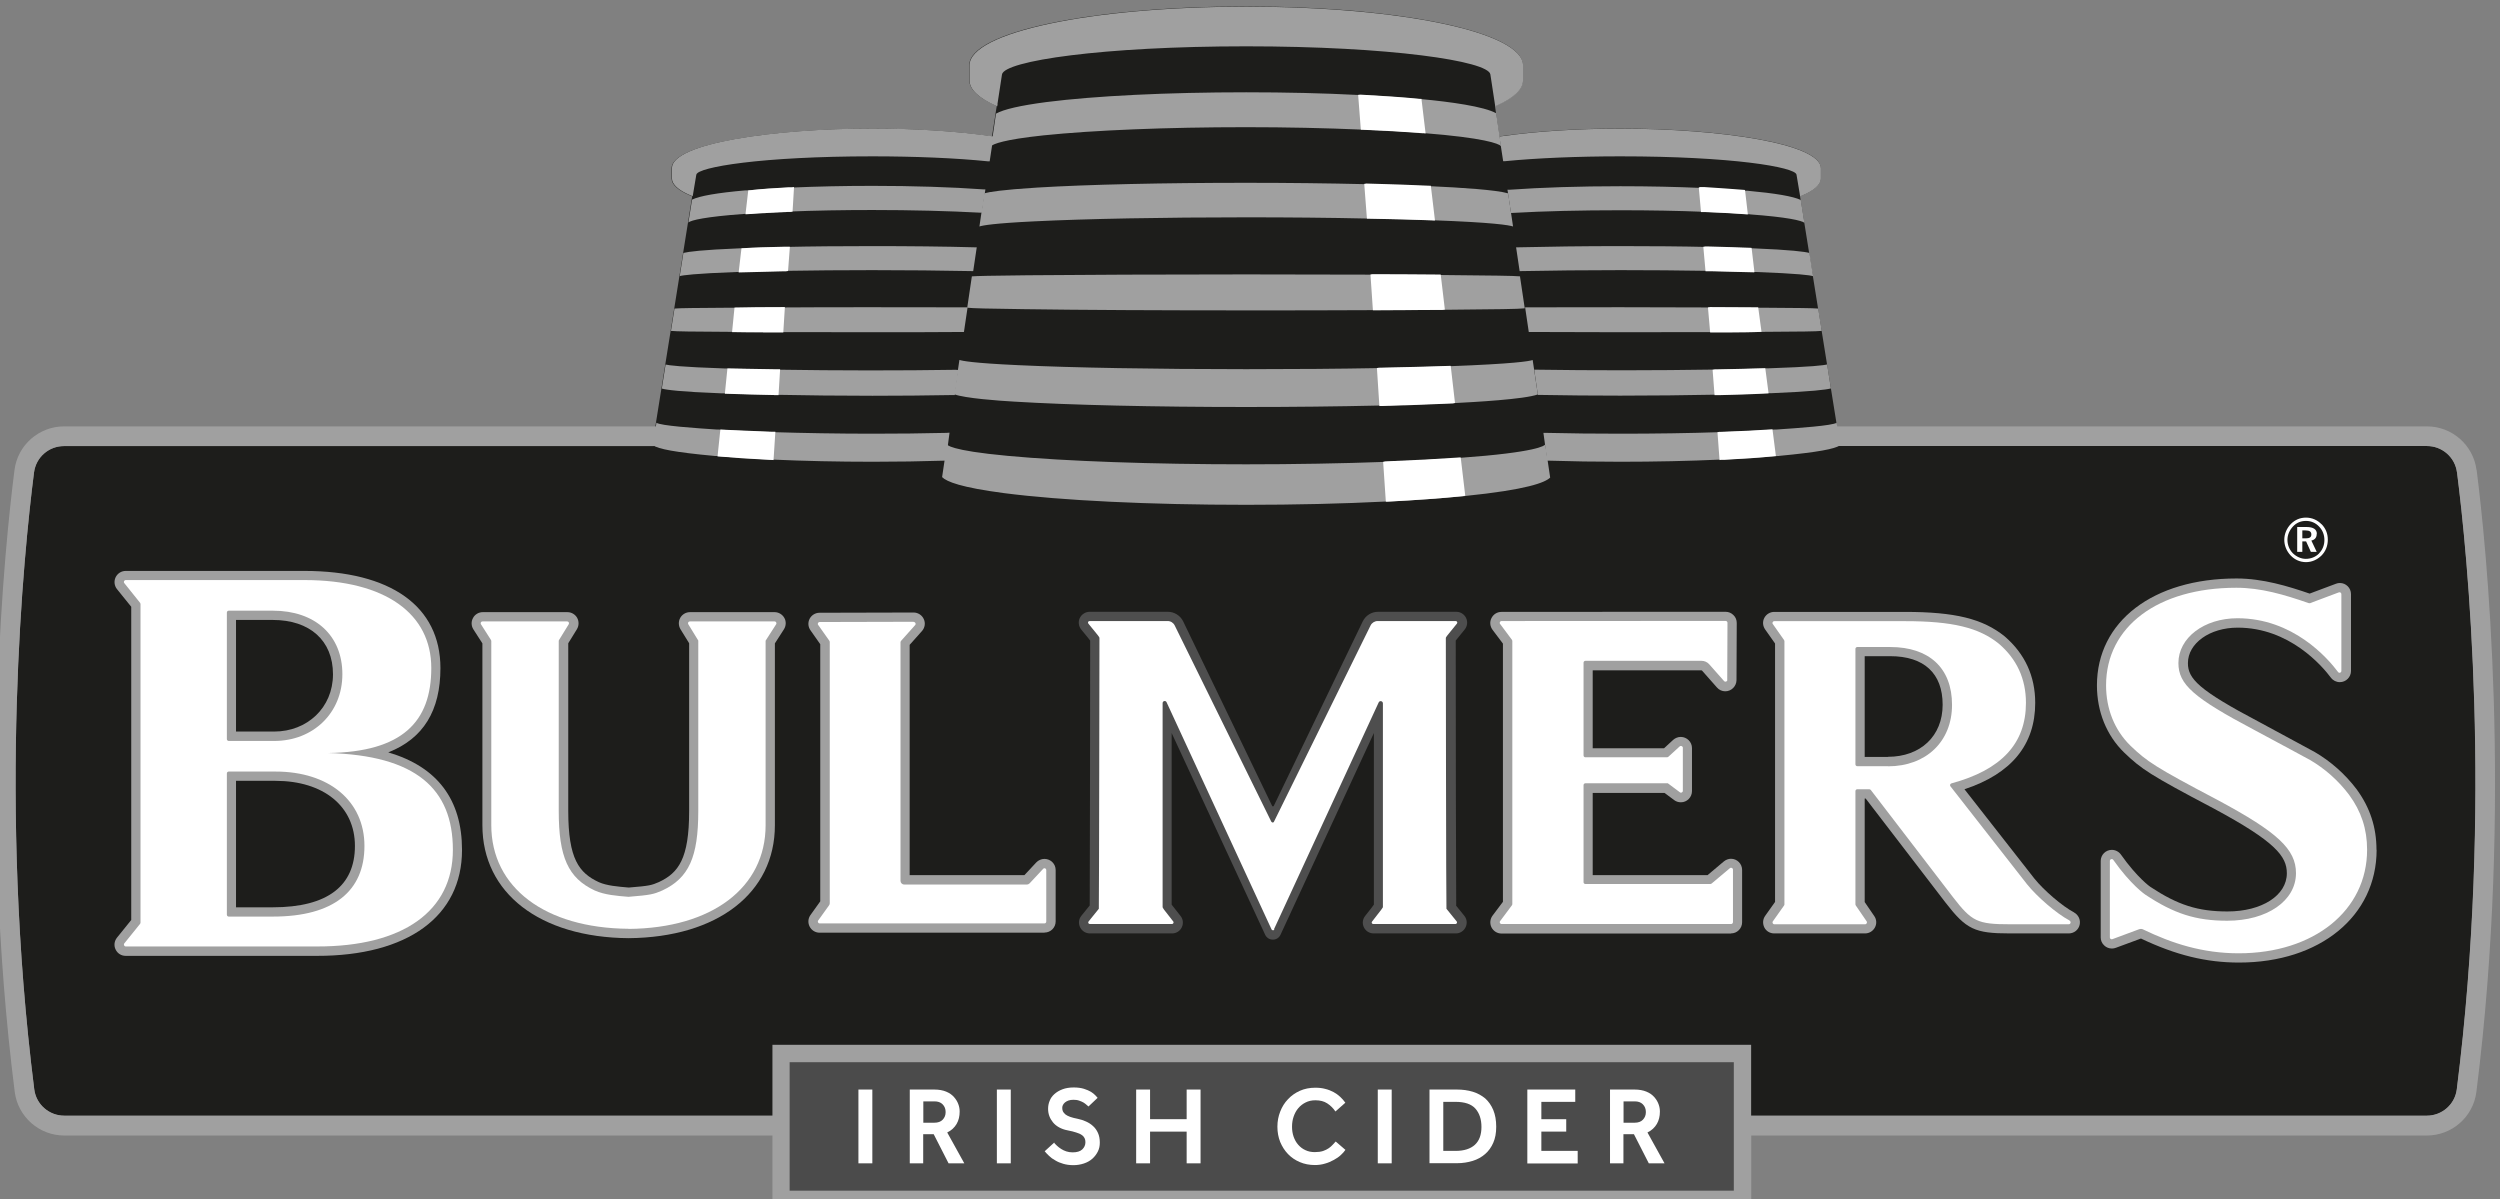
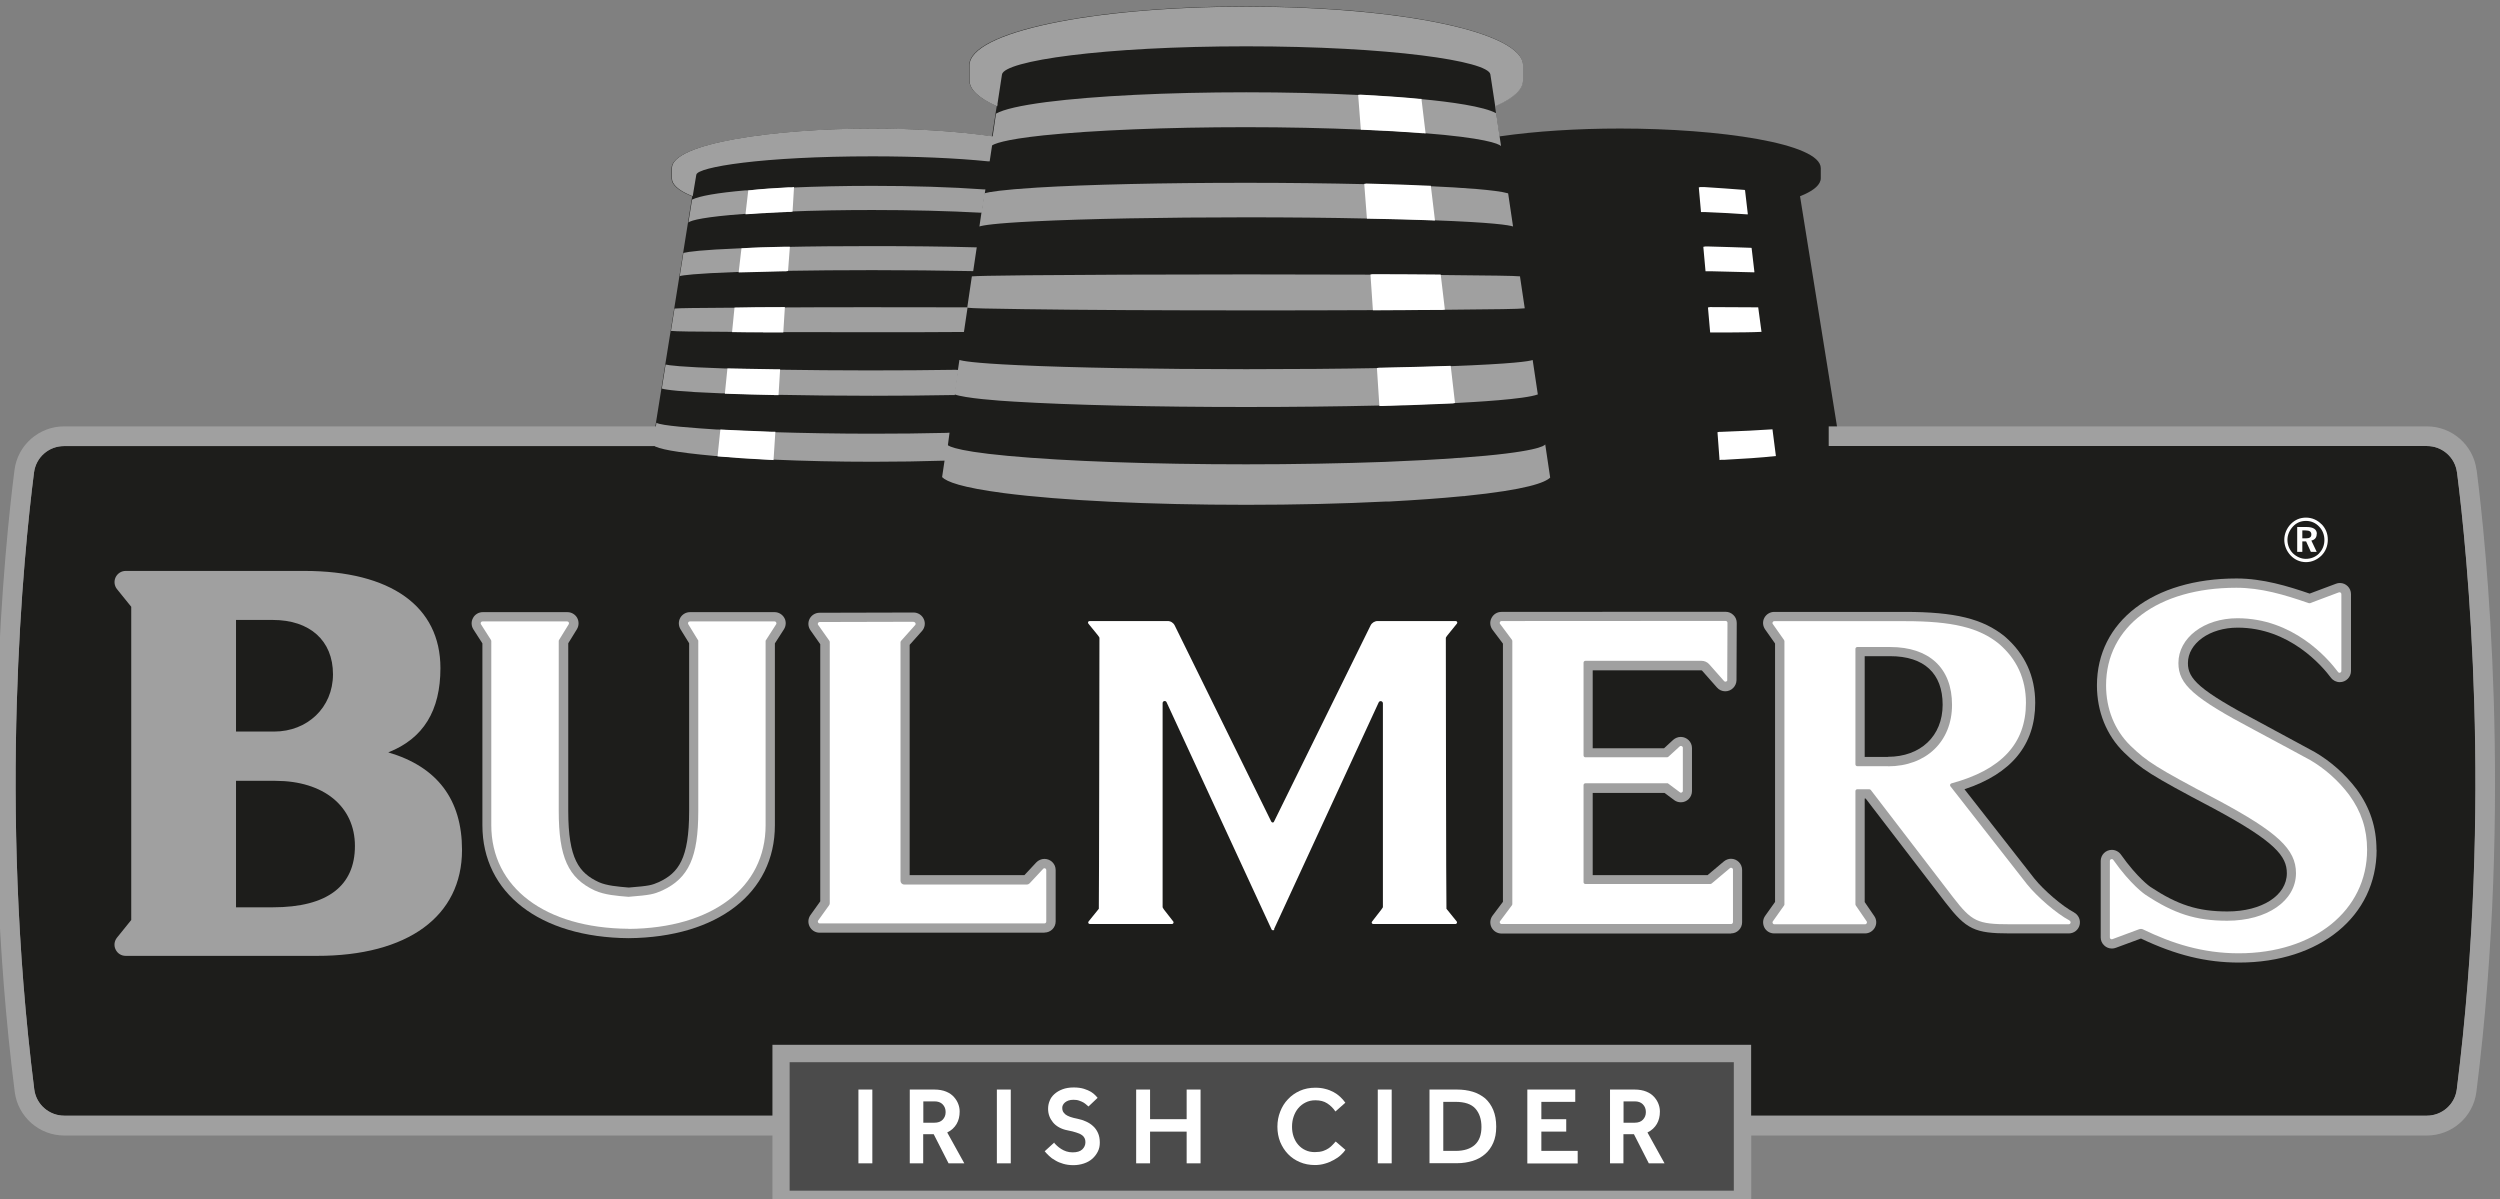
<svg xmlns="http://www.w3.org/2000/svg" fill="none" viewBox="0 0 198 95" height="95" width="198">
  <rect x="0" y="0" width="198" height="95" fill="#808080" stroke="none" />
  <g clip-path="url(#clip0_3994_27191)">
    <path fill="#1D1D1B" d="M194.593 37.411C194.438 36.214 193.424 35.325 192.216 35.325C192.207 35.325 192.197 35.325 192.187 35.325H145.597C145.597 35.325 145.684 35.277 145.722 35.257L145.442 33.47L142.563 15.541L142.708 15.483C143.703 15.068 144.206 14.604 144.206 14.111V13.319C144.206 11.348 136.13 10.18 128.324 10.18C124.895 10.18 121.63 10.392 118.867 10.788L118.751 10.807L118.403 8.402L118.558 8.334C119.91 7.716 120.606 7.05 120.606 6.344V5.156C120.606 2.548 110.975 0.51 98.687 0.51C86.399 0.51 76.768 2.548 76.768 5.156V6.344C76.768 7.05 77.454 7.716 78.807 8.334L78.942 8.392L78.565 10.798H78.526C75.764 10.392 72.499 10.189 69.069 10.189C61.264 10.189 53.188 11.368 53.188 13.329V14.121C53.188 14.614 53.69 15.077 54.685 15.493L54.821 15.551L51.951 33.48L51.787 34.504L51.681 35.161L51.662 35.267C51.7 35.286 51.739 35.315 51.787 35.334H5.1C5.1 35.334 5.08 35.334 5.071 35.334C3.863 35.334 2.849 36.223 2.694 37.421C1.883 43.768 -0.146 63.648 2.714 86.292C2.868 87.48 3.883 88.369 5.09 88.369H55.12H192.207C193.405 88.369 194.429 87.48 194.583 86.292C197.443 63.658 195.414 43.768 194.602 37.421L194.593 37.411ZM55.149 13.831C55.149 13.831 55.188 13.744 55.245 13.706L55.149 13.831Z" />
    <path fill="#4B4B4B" d="M137.975 83.393H61.95V94.792H137.975V83.393Z" />
    <path fill="#A0A0A0" d="M164.27 72.265C163.333 71.772 161.865 70.507 161.121 69.58L155.586 62.508C159.305 61.282 161.189 58.983 161.189 55.669C161.189 53.553 160.377 51.786 158.774 50.404C157.045 49.004 154.832 48.463 150.881 48.463H140.516C140.188 48.463 139.888 48.646 139.734 48.936C139.579 49.226 139.608 49.583 139.801 49.854L140.584 50.965V71.434L139.801 72.536C139.608 72.806 139.589 73.154 139.734 73.453C139.888 73.753 140.188 73.927 140.516 73.927H147.713C148.041 73.927 148.341 73.743 148.495 73.453C148.65 73.164 148.631 72.816 148.437 72.545L147.684 71.444V63.243H147.761L154.098 71.502C155.731 73.608 156.397 73.927 159.179 73.927H163.845C164.251 73.927 164.608 73.656 164.705 73.26C164.802 72.864 164.618 72.458 164.261 72.265H164.27ZM149.529 59.949H147.684V51.969H149.703C152.388 51.969 153.857 53.331 153.857 55.814C153.857 58.297 152.108 59.939 149.519 59.939L149.529 59.949Z" clip-rule="evenodd" fill-rule="evenodd" />
    <path fill="white" d="M163.923 72.912C162.85 72.342 161.314 70.999 160.541 70.033L154.475 62.276C154.407 62.189 154.456 62.073 154.552 62.044C158.513 60.972 160.455 58.885 160.455 55.669C160.455 53.746 159.711 52.181 158.31 50.983C156.735 49.708 154.639 49.196 150.881 49.196H140.526C140.41 49.196 140.332 49.331 140.41 49.428L141.299 50.694C141.299 50.694 141.327 50.752 141.327 50.781V71.627C141.327 71.627 141.327 71.685 141.299 71.714L140.41 72.97C140.342 73.067 140.41 73.202 140.526 73.202H147.713C147.829 73.202 147.906 73.067 147.838 72.97L146.979 71.714C146.979 71.714 146.95 71.656 146.95 71.627V62.653C146.95 62.576 147.017 62.508 147.095 62.508H148.051C148.051 62.508 148.138 62.527 148.167 62.566L154.678 71.057C156.165 72.98 156.6 73.202 159.179 73.202H163.845C164 73.202 164.048 72.999 163.913 72.922L163.923 72.912ZM149.529 60.682H147.095C147.017 60.682 146.95 60.615 146.95 60.537V51.389C146.95 51.312 147.017 51.244 147.095 51.244H149.703C152.794 51.244 154.601 52.915 154.601 55.823C154.601 58.731 152.543 60.692 149.529 60.692V60.682Z" clip-rule="evenodd" fill-rule="evenodd" />
    <path fill="#A0A0A0" d="M30.767 59.581C33.53 58.49 34.882 56.287 34.882 52.916C34.882 48.018 30.951 45.217 24.092 45.217H9.959C9.611 45.217 9.312 45.41 9.157 45.719C9.012 46.028 9.051 46.386 9.263 46.656L10.394 48.057V72.864L9.263 74.265C9.051 74.535 9.003 74.893 9.157 75.202C9.302 75.511 9.611 75.704 9.949 75.704H25.096C32.293 75.714 36.592 72.574 36.592 67.319C36.592 63.32 34.631 60.731 30.757 59.591L30.767 59.581ZM18.692 49.1H21.609C24.546 49.1 26.372 50.742 26.372 53.399C26.372 56.056 24.324 57.939 21.715 57.939H18.692V49.1ZM21.609 71.859H18.692V61.842H21.812C25.637 61.842 28.11 63.87 28.11 67C28.11 70.13 25.985 71.859 21.599 71.859H21.609Z" clip-rule="evenodd" fill-rule="evenodd" />
-     <path fill="white" d="M25.986 59.639C31.859 59.552 34.158 57.176 34.158 52.906C34.158 48.636 30.565 45.941 24.112 45.941H9.96C9.834 45.941 9.766 46.086 9.844 46.182L11.099 47.748C11.099 47.748 11.128 47.805 11.128 47.844V73.067C11.128 73.067 11.119 73.134 11.099 73.163L9.844 74.719C9.766 74.815 9.844 74.96 9.96 74.96H25.107C31.927 74.97 35.868 72.159 35.868 67.309C35.868 62.46 32.922 59.823 25.986 59.639ZM17.968 48.511C17.968 48.433 18.035 48.366 18.113 48.366H21.619C24.952 48.366 27.116 50.317 27.116 53.399C27.116 56.48 24.788 58.683 21.726 58.683H18.113C18.035 58.683 17.968 58.615 17.968 58.538V48.52V48.511ZM21.619 72.593H18.113C18.035 72.593 17.968 72.526 17.968 72.448V61.252C17.968 61.175 18.035 61.107 18.113 61.107H21.822C26.053 61.107 28.864 63.435 28.864 67C28.864 70.565 26.43 72.593 21.619 72.593Z" clip-rule="evenodd" fill-rule="evenodd" />
    <path fill="#A0A0A0" d="M49.807 74.303C56.83 74.236 61.371 70.729 61.371 65.358V50.955L62.086 49.844C62.259 49.573 62.279 49.225 62.124 48.945C61.97 48.665 61.67 48.482 61.351 48.482H54.647C54.328 48.482 54.029 48.656 53.874 48.936C53.72 49.216 53.73 49.554 53.894 49.834L54.58 50.945V64.237C54.58 68.024 53.73 69.135 52.184 69.86C51.614 70.101 51.498 70.159 49.798 70.294C48.909 70.217 48.069 70.149 47.431 69.869C45.856 69.135 45.006 68.024 45.006 64.237V50.945L45.692 49.834C45.856 49.564 45.866 49.216 45.712 48.936C45.557 48.656 45.258 48.482 44.939 48.482H38.235C37.916 48.482 37.616 48.656 37.462 48.945C37.307 49.225 37.317 49.573 37.491 49.844L38.206 50.955V65.358C38.206 70.729 42.746 74.245 49.779 74.303H49.817H49.807Z" clip-rule="evenodd" fill-rule="evenodd" />
    <path fill="#A0A0A0" d="M82.729 73.859C83.212 73.859 83.608 73.463 83.608 72.98V68.903C83.608 68.421 83.212 68.024 82.719 68.024C82.478 68.024 82.236 68.131 82.072 68.305L81.135 69.309H72.045V51.071L73.02 49.979C73.252 49.718 73.31 49.351 73.165 49.033C73.02 48.714 72.702 48.511 72.354 48.511L64.906 48.53C64.578 48.53 64.278 48.714 64.124 49.004C63.969 49.303 63.998 49.651 64.191 49.921L64.964 51.023V71.386L64.191 72.468C63.998 72.739 63.969 73.086 64.124 73.386C64.278 73.685 64.578 73.869 64.906 73.869H82.71L82.729 73.859Z" clip-rule="evenodd" fill-rule="evenodd" />
    <path fill="#A0A0A0" d="M137.096 73.927C137.579 73.927 137.975 73.53 137.975 73.047V68.894C137.975 68.411 137.579 68.014 137.096 68.014C136.893 68.014 136.69 68.092 136.526 68.227L135.241 69.309H126.142V62.798H131.831L132.595 63.368C132.749 63.484 132.933 63.542 133.126 63.542C133.609 63.542 134.005 63.146 134.005 62.653V59.243C134.005 58.76 133.599 58.364 133.116 58.364C132.894 58.364 132.682 58.451 132.517 58.596L131.793 59.262H126.142V53.09H134.749C134.749 53.09 134.787 53.09 134.807 53.119L135.985 54.452C136.15 54.645 136.391 54.751 136.642 54.751C137.125 54.751 137.521 54.355 137.531 53.872L137.55 49.342C137.55 49.1 137.463 48.878 137.289 48.714C137.125 48.549 136.903 48.453 136.662 48.453H133.715L118.916 48.462C118.578 48.462 118.278 48.646 118.124 48.955C117.969 49.255 118.008 49.612 118.211 49.883L119.032 50.974V71.424L118.211 72.516C118.008 72.787 117.979 73.144 118.124 73.444C118.278 73.743 118.578 73.936 118.916 73.936H137.096V73.927Z" clip-rule="evenodd" fill-rule="evenodd" />
    <path fill="#A0A0A0" d="M188.218 67.309C188.218 65.522 187.706 63.957 186.643 62.508C185.745 61.32 184.605 60.306 183.33 59.562C183.021 59.388 182.431 59.069 181.581 58.615C180.886 58.238 179.997 57.765 178.935 57.185C174.133 54.654 173.283 53.756 173.283 52.52C173.283 50.945 175.013 49.709 177.225 49.709C181.321 49.709 183.909 52.742 184.605 53.669C184.769 53.891 185.03 54.026 185.31 54.026C185.803 54.026 186.199 53.63 186.199 53.138V47.052C186.199 46.569 185.803 46.173 185.32 46.173C185.214 46.173 185.107 46.192 185.011 46.231L182.924 47.013C181.205 46.424 179.215 45.815 177.138 45.815C170.521 45.815 166.077 49.216 166.077 54.287C166.077 56.355 166.84 58.248 168.231 59.6C169.603 60.914 170.25 61.359 175.312 64.025C180.219 66.662 181.118 67.821 181.118 69.164C181.118 70.922 179.137 72.188 176.413 72.188C174.075 72.188 172.482 71.676 170.318 70.246C170.308 70.246 169.274 69.521 167.98 67.686C167.816 67.454 167.545 67.309 167.255 67.309C166.772 67.309 166.376 67.705 166.376 68.188V74.245C166.376 74.487 166.473 74.709 166.647 74.873C166.811 75.037 167.033 75.124 167.265 75.124C167.371 75.124 167.468 75.105 167.574 75.066L169.564 74.332C172.327 75.646 174.732 76.235 177.331 76.235C183.745 76.235 188.228 72.555 188.228 67.3L188.218 67.309Z" clip-rule="evenodd" fill-rule="evenodd" />
    <path fill="white" d="M49.807 73.569C56.386 73.511 60.636 70.304 60.636 65.358V50.742L61.467 49.448C61.534 49.351 61.467 49.216 61.341 49.216H54.637C54.521 49.216 54.453 49.341 54.511 49.438L55.304 50.733V64.228C55.304 67.879 54.56 69.541 52.454 70.526C51.768 70.826 51.546 70.883 49.778 71.028C48.812 70.951 47.885 70.874 47.102 70.526C44.996 69.541 44.252 67.879 44.252 64.228V50.771C44.252 50.771 44.252 50.713 44.272 50.694L45.044 49.438C45.102 49.341 45.035 49.216 44.919 49.216H38.215C38.099 49.216 38.031 49.341 38.089 49.438L38.891 50.694C38.891 50.694 38.91 50.742 38.91 50.771V65.348C38.91 70.294 43.17 73.501 49.749 73.559H49.778L49.807 73.569Z" clip-rule="evenodd" fill-rule="evenodd" />
    <path fill="white" d="M72.364 49.245L64.916 49.264C64.8 49.264 64.722 49.4 64.8 49.496L65.688 50.752C65.688 50.752 65.717 50.81 65.717 50.839V71.531C65.717 71.589 65.698 71.657 65.659 71.705L64.8 72.903C64.732 72.999 64.8 73.135 64.916 73.135H82.719C82.796 73.135 82.864 73.077 82.864 72.99V68.913C82.864 68.778 82.7 68.71 82.613 68.817L81.55 69.956C81.492 70.014 81.415 70.053 81.338 70.053H71.61C71.446 70.053 71.32 69.918 71.32 69.763V50.858C71.32 50.858 71.33 50.791 71.359 50.762L72.48 49.506C72.566 49.409 72.499 49.264 72.373 49.264L72.364 49.245Z" clip-rule="evenodd" fill-rule="evenodd" />
    <path fill="white" d="M136.797 53.863L136.816 49.322C136.816 49.245 136.749 49.178 136.671 49.178H134.459L118.926 49.187C118.8 49.187 118.732 49.322 118.81 49.419L119.747 50.675C119.747 50.675 119.776 50.733 119.776 50.762V71.608C119.776 71.608 119.766 71.676 119.747 71.695L118.81 72.951C118.732 73.048 118.81 73.183 118.926 73.183H137.106C137.183 73.183 137.251 73.115 137.251 73.028V68.875C137.251 68.749 137.106 68.681 137.009 68.759L135.56 69.976C135.56 69.976 135.502 70.014 135.464 70.014H125.562C125.485 70.014 125.417 69.947 125.417 69.87V62.18C125.417 62.103 125.485 62.035 125.562 62.035H132.092L133.049 62.75C133.145 62.827 133.281 62.75 133.281 62.634V59.224C133.281 59.099 133.126 59.031 133.029 59.118L132.131 59.939C132.131 59.939 132.073 59.978 132.034 59.978H125.562C125.485 59.978 125.417 59.91 125.417 59.833V52.481C125.417 52.404 125.485 52.337 125.562 52.337H134.759C134.99 52.337 135.213 52.433 135.367 52.607L136.546 53.94C136.633 54.037 136.806 53.979 136.806 53.843L136.797 53.863Z" clip-rule="evenodd" fill-rule="evenodd" />
    <path fill="white" d="M183.021 47.757C182.953 47.777 182.885 47.786 182.818 47.757C180.924 47.1 179.07 46.55 177.118 46.55C170.907 46.55 166.801 49.631 166.801 54.278C166.801 56.142 167.468 57.823 168.733 59.06C170.057 60.325 170.665 60.74 175.65 63.368C180.364 65.899 181.842 67.251 181.842 69.154C181.842 71.347 179.553 72.922 176.403 72.922C173.911 72.922 172.182 72.371 169.893 70.845C169.893 70.845 168.772 70.091 167.371 68.102C167.284 67.986 167.101 68.044 167.101 68.189V74.245C167.101 74.352 167.207 74.419 167.304 74.381L169.41 73.598C169.525 73.559 169.641 73.559 169.748 73.618C172.027 74.719 174.433 75.501 177.311 75.501C183.252 75.501 187.474 72.12 187.474 67.3C187.474 65.657 187.01 64.257 186.044 62.943C185.184 61.803 184.112 60.866 182.953 60.19C182.393 59.871 180.915 59.098 178.577 57.833C173.699 55.254 172.53 54.201 172.53 52.51C172.53 50.52 174.558 48.965 177.205 48.965C181.61 48.965 184.354 52.124 185.175 53.225C185.262 53.341 185.436 53.273 185.436 53.138V47.052C185.436 46.946 185.329 46.878 185.233 46.917L182.992 47.757H183.021Z" clip-rule="evenodd" fill-rule="evenodd" />
    <path fill="white" d="M183.871 41.527C183.532 41.179 183.107 40.995 182.634 40.995C182.161 40.995 181.765 41.169 181.436 41.498C181.098 41.846 180.915 42.3 180.915 42.754C180.915 43.208 181.098 43.652 181.417 43.99C181.745 44.338 182.18 44.521 182.634 44.521C183.088 44.521 183.513 44.338 183.861 44C184.189 43.671 184.363 43.236 184.363 42.744C184.363 42.251 184.189 41.846 183.871 41.517V41.527ZM183.677 43.826C183.397 44.116 183.02 44.261 182.615 44.261C182.248 44.261 181.881 44.096 181.591 43.816C181.311 43.526 181.166 43.15 181.166 42.754C181.166 42.357 181.33 41.99 181.61 41.691C181.881 41.401 182.228 41.256 182.634 41.256C183.04 41.256 183.397 41.411 183.677 41.71C183.957 42 184.093 42.367 184.093 42.773C184.093 43.179 183.948 43.546 183.668 43.826H183.677Z" clip-rule="evenodd" fill-rule="evenodd" />
    <path fill="white" d="M183.494 42.28C183.494 41.932 183.223 41.739 182.682 41.739H181.938V43.71H182.344V42.879H182.644L183.02 43.71H183.484L183.059 42.812C183.339 42.754 183.484 42.57 183.484 42.28H183.494ZM182.624 42.638H182.344V42.01H182.595C182.914 42.01 183.059 42.106 183.059 42.328C183.059 42.551 182.914 42.638 182.615 42.638H182.624Z" clip-rule="evenodd" fill-rule="evenodd" />
-     <path fill="#4E4E4E" d="M115.332 71.714C115.313 69.86 115.294 57.553 115.294 50.733C115.41 50.578 115.651 50.288 115.999 49.863C116.212 49.602 116.26 49.245 116.115 48.945C115.97 48.646 115.671 48.453 115.332 48.453H109.15C108.628 48.453 108.165 48.743 107.933 49.206L100.881 63.832C100.852 63.88 100.784 63.88 100.755 63.832L93.704 49.206C93.472 48.743 92.998 48.453 92.486 48.453H86.304C85.975 48.453 85.666 48.646 85.521 48.945C85.376 49.245 85.425 49.602 85.637 49.863C85.985 50.288 86.227 50.578 86.342 50.733C86.342 57.543 86.314 69.85 86.304 71.714L85.647 72.526C85.434 72.787 85.396 73.134 85.541 73.434C85.686 73.733 85.985 73.927 86.314 73.927H92.824C93.162 73.927 93.452 73.743 93.597 73.444C93.742 73.144 93.704 72.796 93.491 72.535C93.095 72.033 92.892 71.772 92.795 71.647V58.055L100.205 74.042C100.456 74.545 101.171 74.545 101.412 74.042L108.812 58.055V71.647C108.725 71.782 108.522 72.033 108.126 72.535C107.914 72.796 107.875 73.144 108.02 73.444C108.165 73.743 108.464 73.927 108.793 73.927H115.304C115.642 73.927 115.931 73.733 116.076 73.434C116.221 73.134 116.183 72.787 115.97 72.526L115.313 71.714H115.332Z" clip-rule="evenodd" fill-rule="evenodd" />
    <path fill="white" d="M100.948 73.607C100.899 73.704 100.754 73.704 100.706 73.607L92.389 55.61C92.311 55.456 92.079 55.514 92.079 55.688V71.839C92.079 71.897 92.118 71.975 92.92 72.979C92.988 73.057 92.92 73.182 92.823 73.182H86.312C86.206 73.182 86.148 73.057 86.216 72.979L87.027 71.975C87.047 71.907 87.076 50.52 87.076 50.52C87.076 50.462 87.018 50.384 86.197 49.389C86.129 49.312 86.187 49.186 86.293 49.186C87.288 49.186 91.297 49.186 92.476 49.186C92.717 49.186 92.93 49.322 93.036 49.534L100.687 65.077C100.687 65.077 100.754 65.145 100.793 65.145C100.832 65.145 100.88 65.126 100.899 65.077L108.55 49.534C108.656 49.322 108.878 49.186 109.11 49.186C110.289 49.186 114.298 49.186 115.293 49.186C115.399 49.186 115.457 49.312 115.389 49.389C114.568 50.384 114.52 50.462 114.51 50.52C114.51 50.52 114.53 71.907 114.559 71.975L115.37 72.979C115.438 73.057 115.37 73.182 115.274 73.182H108.763C108.656 73.182 108.598 73.066 108.666 72.989C109.468 71.975 109.506 71.897 109.526 71.849V55.697C109.516 55.523 109.284 55.465 109.197 55.62L100.89 73.617L100.948 73.607Z" clip-rule="evenodd" fill-rule="evenodd" />
    <path fill="#A0A0A0" d="M196.139 37.218C195.888 35.257 194.207 33.77 192.217 33.77H192.168H144.834V35.325H192.188C192.188 35.325 192.207 35.325 192.217 35.325C193.415 35.325 194.439 36.214 194.593 37.411C195.405 43.758 197.433 63.639 194.574 86.282C194.419 87.47 193.405 88.359 192.197 88.359H138.69V82.746H61.177V88.359H55.12H5.09C3.893 88.359 2.869 87.47 2.714 86.282C-0.145 63.648 1.883 43.758 2.695 37.411C2.849 36.214 3.864 35.325 5.071 35.325C5.071 35.325 5.09 35.325 5.1 35.325H52.589V33.77H5.071C3.091 33.77 1.4 35.248 1.149 37.218C0.415 42.947 -1.749 63.426 1.168 86.485C1.42 88.446 3.1 89.933 5.09 89.933H55.12H61.177V95.681H138.7V89.933H149.625H183.648H192.207C194.197 89.933 195.878 88.456 196.129 86.485C199.037 63.436 196.883 42.947 196.148 37.218H196.139ZM137.318 94.3H62.539V84.128H137.318V94.3Z" />
    <path fill="#A0A0A0" d="M54.859 15.541L54.715 15.483C53.719 15.068 53.217 14.604 53.217 14.111V13.319C53.217 11.348 61.293 10.18 69.098 10.18C72.528 10.18 75.793 10.392 78.556 10.788L78.681 10.807L78.382 12.778H78.256C75.706 12.517 72.451 12.382 69.098 12.382C60.269 12.382 55.246 13.242 55.149 13.831C55.149 13.841 54.888 15.377 54.888 15.386L54.859 15.541ZM76.488 24.341C74.276 24.341 71.765 24.332 69.089 24.332C66.413 24.332 64.027 24.332 61.863 24.351C60.511 24.351 59.274 24.361 58.182 24.37H58.038C58.038 24.37 58.028 24.37 58.018 24.37H57.922C55.004 24.39 53.864 24.399 53.42 24.438L53.14 26.206C53.575 26.254 54.724 26.264 57.844 26.283C58.636 26.293 59.506 26.293 60.433 26.302H61.593H61.66H61.853C64.027 26.302 66.49 26.312 69.089 26.312C71.687 26.312 74.083 26.312 76.237 26.293H76.344L76.633 24.341H76.488ZM75.039 34.282C73.098 34.33 71.098 34.349 69.098 34.349C66.413 34.349 63.66 34.301 61.158 34.224C59.467 34.166 58.076 34.098 56.917 34.021H56.791C55.053 33.905 52.309 33.721 51.99 33.48L51.71 35.267C52.155 35.557 53.42 35.818 56.55 36.107L56.656 36.117C56.656 36.117 56.675 36.117 56.685 36.117H56.811V36.127C58.009 36.233 59.38 36.32 60.878 36.397H60.984C60.984 36.397 61.003 36.397 61.013 36.397H61.139C63.718 36.513 66.394 36.571 69.118 36.571C71.059 36.571 72.972 36.542 74.808 36.484H74.914L74.924 36.368C74.991 35.866 75.078 35.199 75.184 34.417L75.204 34.272H75.049L75.039 34.282ZM75.764 29.287C71.349 29.355 66.413 29.355 61.563 29.278H61.506C60.144 29.249 58.714 29.22 57.477 29.181H57.361C53.864 29.065 52.956 28.93 52.715 28.872L52.415 30.775C52.792 30.881 53.864 31.026 57.13 31.152H57.265C57.284 31.152 57.303 31.152 57.323 31.152H57.381C58.337 31.19 59.738 31.239 61.312 31.268H61.37C61.37 31.268 61.39 31.268 61.409 31.268H61.496C63.93 31.316 66.49 31.345 69.098 31.345C71.262 31.345 73.416 31.326 75.513 31.287H75.619L75.638 31.181C75.716 30.62 75.803 30.041 75.889 29.442L75.909 29.297H75.754L75.764 29.287ZM77.213 19.588C74.837 19.521 72.025 19.492 69.098 19.492C66.529 19.492 64.22 19.511 62.22 19.559H62.105C60.771 19.588 59.67 19.627 58.752 19.666H58.598C55.545 19.791 54.512 19.936 54.125 20.033L53.835 21.868C54.067 21.801 54.966 21.666 58.414 21.54H58.443H58.472C59.506 21.511 60.684 21.472 61.96 21.453H62.105C64.384 21.414 66.741 21.395 69.098 21.395C71.842 21.395 74.566 21.424 76.962 21.472H77.078L77.358 19.588H77.213ZM77.909 15C75.339 14.816 72.286 14.72 69.098 14.72C66.838 14.72 64.693 14.768 62.713 14.855H62.597C62.587 14.855 62.578 14.855 62.568 14.855H62.452C61.351 14.913 60.288 14.981 59.303 15.068L59.148 15.077H59.042C56.811 15.271 55.391 15.522 54.811 15.811L54.521 17.628C54.705 17.434 55.941 17.164 58.82 16.951L58.975 16.942C59.999 16.864 61.139 16.806 62.365 16.758H62.452C64.519 16.671 66.761 16.633 69.098 16.633C72.209 16.633 75.165 16.71 77.648 16.845H77.764L78.044 15H77.909Z" />
-     <path fill="#A0A0A0" d="M142.544 15.386C142.544 15.386 142.283 13.841 142.283 13.831C142.187 13.232 137.163 12.382 128.334 12.382C124.972 12.382 121.727 12.517 119.176 12.768H119.051L118.751 10.817L118.877 10.798C121.64 10.402 124.905 10.189 128.334 10.189C136.139 10.189 144.215 11.368 144.215 13.329V14.121C144.215 14.614 143.713 15.077 142.718 15.493L142.573 15.551L142.544 15.396V15.386ZM120.79 24.341L121.079 26.293H121.186C123.34 26.302 125.764 26.312 128.334 26.312C130.904 26.312 133.386 26.312 135.57 26.302H135.763H135.83H136.99C137.927 26.302 138.796 26.302 139.578 26.283C142.699 26.264 143.848 26.254 144.283 26.206L144.003 24.438C143.558 24.399 142.409 24.39 139.501 24.37H139.405C139.405 24.37 139.395 24.37 139.385 24.37H139.24C138.149 24.37 136.912 24.361 135.56 24.351C133.396 24.341 130.933 24.332 128.334 24.332C125.658 24.332 123.147 24.332 120.934 24.341H120.79ZM122.239 34.282L122.258 34.426C122.364 35.209 122.461 35.866 122.519 36.378V36.484H122.644C124.48 36.542 126.392 36.571 128.334 36.571C131.058 36.571 133.744 36.513 136.313 36.397H136.439C136.439 36.397 136.458 36.397 136.468 36.397H136.574C138.071 36.32 139.434 36.233 140.641 36.127L140.767 36.117C140.767 36.117 140.786 36.117 140.796 36.117H140.902V36.107C144.032 35.808 145.297 35.557 145.742 35.267L145.461 33.48C145.143 33.712 142.399 33.905 140.66 34.021H140.535C139.376 34.098 137.985 34.166 136.294 34.224C133.792 34.31 131.039 34.349 128.353 34.349C126.354 34.349 124.354 34.33 122.412 34.282H122.258H122.239ZM121.514 29.287L121.533 29.432C121.62 30.031 121.707 30.611 121.784 31.171L121.804 31.277H121.91C124.006 31.316 126.161 31.335 128.324 31.335C130.933 31.335 133.483 31.306 135.927 31.258H136.014C136.024 31.258 136.033 31.258 136.053 31.258H136.11C137.685 31.229 139.086 31.181 140.042 31.142H140.1C140.119 31.142 140.139 31.142 140.158 31.142H140.293C143.558 31.007 144.631 30.862 145.007 30.765L144.708 28.862C144.476 28.93 143.558 29.055 140.061 29.171H139.946C138.709 29.22 137.279 29.249 135.917 29.268H135.859C131.01 29.345 126.074 29.345 121.659 29.278H121.504L121.514 29.287ZM120.075 19.588L120.355 21.472H120.471C122.866 21.424 125.591 21.395 128.334 21.395C130.691 21.395 133.048 21.414 135.328 21.453H135.473C136.748 21.482 137.927 21.511 138.96 21.54H138.989H139.018C142.467 21.665 143.365 21.801 143.597 21.868L143.307 20.033C142.931 19.936 141.897 19.791 138.835 19.666H138.68C137.753 19.627 136.661 19.588 135.328 19.559H135.212C133.212 19.511 130.904 19.492 128.334 19.492C125.407 19.492 122.596 19.531 120.22 19.588H120.075ZM119.389 15.01L119.669 16.864H119.785C122.268 16.72 125.224 16.652 128.334 16.652C130.681 16.652 132.913 16.691 134.98 16.777H135.067C136.294 16.826 137.434 16.893 138.458 16.971H138.612V16.98C141.501 17.193 142.728 17.463 142.911 17.657L142.621 15.84C142.032 15.551 140.612 15.309 138.39 15.106H138.284H138.129V15.097C137.134 15.01 136.081 14.942 134.98 14.884H134.864C134.855 14.884 134.845 14.884 134.835 14.884H134.719C132.739 14.797 130.585 14.749 128.334 14.749C125.146 14.749 122.094 14.845 119.524 15.029H119.389V15.01Z" />
    <path fill="#A0A0A0" d="M118.876 11.561C118.664 11.377 117.621 10.923 112.713 10.537H112.665C111.245 10.421 109.69 10.334 108.038 10.267H107.893C104.985 10.141 101.894 10.073 98.697 10.073C92.408 10.073 86.563 10.315 82.651 10.72C79.454 11.059 78.69 11.406 78.507 11.561L78.884 9.001C79.473 8.663 80.806 8.354 82.883 8.083C86.728 7.591 92.485 7.31 98.697 7.31C101.817 7.31 104.802 7.378 107.593 7.523H107.738C107.738 7.523 107.748 7.523 107.758 7.523H107.854C109.506 7.61 111.003 7.716 112.317 7.842H112.404C112.424 7.842 112.452 7.842 112.472 7.842H112.578V7.851C114.848 8.064 117.543 8.431 118.5 8.972L118.876 11.532V11.561ZM78.999 8.238C79.338 6.006 79.357 5.9 79.357 5.9C79.521 4.818 87.336 3.669 98.697 3.669C110.057 3.669 117.872 4.828 118.036 5.89C118.036 5.89 118.075 6.142 118.152 6.644L118.422 8.421L118.577 8.354C119.929 7.736 120.625 7.069 120.625 6.364V5.176C120.625 2.567 110.994 0.529 98.706 0.529C86.418 0.529 76.787 2.567 76.787 5.176V6.364C76.787 7.069 77.473 7.736 78.826 8.354L78.98 8.421L79.009 8.257L78.999 8.238ZM122.77 37.798L122.383 35.199C122.335 35.286 121.794 35.818 115.621 36.262H115.553C113.873 36.387 111.912 36.494 109.699 36.581C106.289 36.706 102.483 36.774 98.697 36.774C91.287 36.774 84.419 36.532 79.84 36.107C75.126 35.673 75 35.209 75 35.19L74.614 37.788C74.981 38.155 76.13 38.609 79.511 39.054C84.052 39.643 91.046 39.981 98.697 39.981C102.541 39.981 106.367 39.894 109.777 39.72H109.902C109.902 39.72 109.922 39.72 109.931 39.72H110.037C112.172 39.604 114.095 39.469 115.756 39.305L115.863 39.295H115.882H116.007V39.285C120.963 38.783 122.373 38.213 122.77 37.827V37.798ZM121.794 31.229L121.388 28.514C121.108 28.611 119.9 28.814 114.761 29.007H114.752C113.022 29.065 111.148 29.113 109.207 29.152H109.197C106.115 29.21 102.58 29.239 98.697 29.239C91.519 29.239 84.931 29.123 80.622 28.92C77.058 28.756 76.198 28.582 75.986 28.505L75.58 31.229C76.401 31.538 79.086 31.741 80.323 31.808C84.728 32.079 91.422 32.234 98.697 32.234C102.348 32.234 105.903 32.195 109.255 32.118H109.381H109.506C111.274 32.079 113.051 32.011 114.935 31.924H114.983C115.012 31.924 115.032 31.924 115.061 31.924H115.196C116.722 31.847 120.76 31.625 121.794 31.239V31.229ZM120.403 21.888C119.852 21.839 118.336 21.82 114.095 21.781H113.979H113.834C112.346 21.772 110.656 21.762 108.811 21.752H108.695H108.559C105.594 21.743 102.242 21.733 98.697 21.733C91.925 21.733 85.617 21.762 81.395 21.801C78.43 21.83 77.367 21.859 76.971 21.888L76.604 24.37C77.038 24.419 78.169 24.448 81.125 24.486C85.568 24.554 92.128 24.583 98.687 24.583C101.894 24.583 105.603 24.583 108.849 24.563C110.791 24.563 112.559 24.554 114.114 24.535H114.23H114.375C118.732 24.496 120.239 24.477 120.76 24.419L120.383 21.897L120.403 21.888ZM119.427 15.309C118.5 15.039 115.689 14.855 113.322 14.749H113.216C113.196 14.749 113.177 14.749 113.167 14.749H113.071C111.718 14.691 110.134 14.633 108.337 14.585H108.241C108.241 14.585 108.231 14.585 108.221 14.585H108.076C105.198 14.517 102.049 14.478 98.697 14.478C92.157 14.478 86.119 14.614 82.158 14.855C79.347 15.029 78.343 15.203 77.956 15.309L77.57 17.937C77.831 17.85 78.739 17.685 81.907 17.531C86.022 17.328 92.137 17.212 98.706 17.212C102 17.212 105.294 17.241 108.27 17.309H108.366C108.366 17.309 108.376 17.309 108.386 17.309H108.53C110.289 17.347 111.95 17.386 113.467 17.444H113.486C118.258 17.618 119.514 17.83 119.833 17.937L119.446 15.319L119.427 15.309Z" />
    <path fill="white" d="M113.477 17.454C111.921 17.396 110.202 17.347 108.376 17.318H108.26L108.048 14.565L108.212 14.536C110.115 14.585 111.796 14.643 113.216 14.71H113.322L113.65 17.463H113.467L113.477 17.454Z" />
    <path fill="white" d="M109.043 29.152L109.207 29.123C111.178 29.084 113.052 29.036 114.781 28.978H114.897L115.235 31.915L115.071 31.953C113.1 32.04 111.236 32.108 109.391 32.156H109.246L109.053 29.171L109.043 29.152Z" />
    <path fill="white" d="M108.541 21.743L108.705 21.714C110.656 21.714 112.434 21.733 113.989 21.743H114.105L114.433 24.515L114.269 24.544C112.685 24.554 110.869 24.564 108.879 24.573H108.734L108.541 21.743Z" />
-     <path fill="white" d="M109.545 36.58L109.7 36.542C111.912 36.455 113.883 36.349 115.564 36.233H115.689L116.047 39.256L115.892 39.295C114.163 39.469 112.154 39.614 109.912 39.73H109.758L109.545 36.58Z" />
    <path fill="white" d="M112.714 10.556C111.236 10.44 109.613 10.344 107.894 10.276H107.778L107.565 7.513L107.739 7.494C109.507 7.59 111.101 7.697 112.473 7.832H112.579L112.907 10.566L112.724 10.546L112.714 10.556Z" />
    <path fill="white" d="M136.024 34.233L136.159 34.204H136.275C137.917 34.146 139.26 34.079 140.38 34.002L140.651 36.117C139.424 36.252 138.062 36.339 136.574 36.416H136.313L136.188 36.436L136.024 34.233Z" />
-     <path fill="white" d="M135.647 29.287L135.821 29.258H135.917C137.231 29.229 138.612 29.2 139.81 29.162L140.071 31.152C138.612 31.238 137.327 31.267 136.11 31.297H135.792L135.637 29.287H135.647Z" />
    <path fill="white" d="M135.444 26.331L135.27 24.351L135.434 24.322H135.569C136.922 24.322 138.158 24.332 139.25 24.341L139.511 26.283C138.718 26.322 137.888 26.322 136.989 26.331H135.569H135.444Z" />
    <path fill="white" d="M138.931 21.569C137.898 21.54 136.738 21.511 135.473 21.482H135.077L134.903 19.55L135.048 19.521H135.328C136.661 19.56 137.762 19.589 138.68 19.627H138.699L138.728 19.647L138.951 21.559H138.922L138.931 21.569Z" />
    <path fill="white" d="M138.4 16.98C137.395 16.903 136.275 16.845 135.077 16.797H134.719L134.545 14.845L134.652 14.816H134.99C136.081 14.884 137.144 14.961 138.139 15.039H138.158L138.207 15.068L138.429 16.971H138.4V16.98Z" />
    <path fill="white" d="M59.255 15.077H59.293H59.322C60.298 14.961 61.351 14.894 62.442 14.836H62.703L62.887 14.816L62.771 16.758L62.616 16.787H62.365C61.177 16.835 60.076 16.903 59.071 16.971H59.042L59.264 15.068L59.255 15.077Z" />
    <path fill="white" d="M58.723 19.666C59.689 19.598 60.79 19.569 62.104 19.54H62.529L62.558 19.559L62.413 21.462L62.23 21.491H61.959C60.703 21.52 59.554 21.549 58.53 21.578H58.501L58.723 19.675V19.666Z" />
    <path fill="white" d="M60.443 26.322C59.554 26.322 58.733 26.322 57.98 26.302L58.173 24.361C59.284 24.332 60.52 24.322 61.863 24.322H62.162L62.037 26.331H60.433L60.443 26.322Z" />
    <path fill="white" d="M61.312 31.287C60.105 31.267 58.83 31.229 57.409 31.181L57.612 29.181C58.839 29.2 60.201 29.229 61.505 29.248H61.785L61.66 31.297H61.312V31.287Z" />
    <path fill="white" d="M60.858 36.416C59.37 36.339 58.018 36.252 56.83 36.146L57.052 34.021C58.202 34.069 59.535 34.137 61.148 34.195H61.409L61.264 36.436L60.848 36.416H60.858Z" />
    <path fill="white" d="M67.987 86.292H69.089V92.136H67.987V86.292Z" />
    <path fill="white" d="M72.064 86.292H73.996C74.363 86.292 74.672 86.35 74.933 86.456C75.194 86.562 75.397 86.707 75.551 86.881C75.706 87.055 75.822 87.238 75.899 87.451C75.977 87.654 76.005 87.847 76.005 88.04C76.005 88.407 75.928 88.736 75.764 89.016C75.6 89.296 75.358 89.528 75.02 89.692L76.373 92.136H75.126L73.948 89.827H73.117V92.136H72.054V86.292H72.064ZM74.006 88.919C74.286 88.919 74.508 88.842 74.663 88.678C74.817 88.513 74.894 88.32 74.894 88.079C74.894 87.828 74.817 87.625 74.653 87.46C74.489 87.296 74.276 87.229 74.015 87.229H73.127V88.919H74.015H74.006Z" />
    <path fill="white" d="M78.952 86.292H80.053V92.136H78.952V86.292Z" />
    <path fill="white" d="M83.463 90.484C83.531 90.571 83.618 90.648 83.714 90.745C83.811 90.832 83.917 90.919 84.043 90.996C84.168 91.073 84.294 91.141 84.448 91.189C84.593 91.238 84.767 91.267 84.951 91.267C85.299 91.267 85.55 91.189 85.714 91.035C85.878 90.88 85.965 90.687 85.965 90.465C85.965 90.339 85.946 90.233 85.897 90.136C85.849 90.04 85.772 89.953 85.665 89.885C85.559 89.808 85.414 89.75 85.231 89.692C85.057 89.634 84.835 89.576 84.574 89.528C84.303 89.48 84.072 89.393 83.878 89.286C83.685 89.18 83.521 89.045 83.395 88.89C83.27 88.736 83.173 88.572 83.106 88.388C83.038 88.204 83.009 88.011 83.009 87.818C83.009 87.596 83.048 87.383 83.135 87.18C83.212 86.978 83.337 86.804 83.511 86.649C83.685 86.495 83.888 86.369 84.149 86.272C84.4 86.176 84.7 86.127 85.047 86.127C85.356 86.127 85.627 86.166 85.849 86.234C86.071 86.301 86.255 86.388 86.409 86.475C86.554 86.572 86.67 86.659 86.757 86.755C86.834 86.842 86.902 86.91 86.931 86.949L86.207 87.634C86.207 87.634 86.129 87.567 86.062 87.509C85.994 87.451 85.917 87.383 85.82 87.325C85.724 87.267 85.608 87.219 85.472 87.171C85.337 87.122 85.183 87.103 85.018 87.103C84.864 87.103 84.738 87.122 84.622 87.161C84.506 87.2 84.419 87.258 84.342 87.316C84.265 87.383 84.216 87.451 84.178 87.528C84.139 87.605 84.13 87.683 84.13 87.75C84.13 87.857 84.149 87.953 84.188 88.031C84.226 88.108 84.294 88.185 84.381 88.262C84.468 88.33 84.593 88.398 84.757 88.456C84.912 88.513 85.115 88.562 85.356 88.61C85.588 88.658 85.801 88.726 86.013 88.823C86.226 88.919 86.409 89.035 86.574 89.19C86.738 89.335 86.863 89.518 86.96 89.731C87.057 89.943 87.105 90.204 87.105 90.494C87.105 90.755 87.057 90.987 86.95 91.199C86.844 91.412 86.699 91.605 86.516 91.769C86.332 91.933 86.11 92.059 85.849 92.146C85.588 92.233 85.308 92.281 85.009 92.281C84.709 92.281 84.448 92.242 84.216 92.175C83.985 92.107 83.763 92.02 83.579 91.904C83.386 91.798 83.222 91.682 83.086 91.547C82.951 91.421 82.835 91.296 82.739 91.18L83.511 90.475L83.463 90.484Z" />
    <path fill="white" d="M89.984 86.292H91.085V88.639H93.983V86.292H95.084V92.136H93.983V89.624H91.085V92.136H89.984V86.292Z" />
    <path fill="white" d="M106.561 91.064C106.474 91.199 106.348 91.334 106.193 91.479C106.039 91.624 105.855 91.75 105.643 91.865C105.43 91.981 105.198 92.088 104.947 92.155C104.696 92.233 104.426 92.271 104.145 92.271C103.711 92.271 103.305 92.194 102.948 92.039C102.581 91.885 102.271 91.672 102.011 91.402C101.75 91.131 101.547 90.813 101.392 90.445C101.247 90.078 101.17 89.673 101.17 89.238C101.17 88.803 101.247 88.407 101.392 88.04C101.537 87.663 101.74 87.335 102.011 87.055C102.271 86.775 102.59 86.552 102.957 86.388C103.324 86.224 103.73 86.147 104.174 86.147C104.464 86.147 104.725 86.176 104.967 86.243C105.208 86.301 105.421 86.388 105.623 86.495C105.817 86.601 105.991 86.726 106.145 86.871C106.3 87.016 106.435 87.171 106.551 87.335L105.768 88.03C105.585 87.76 105.363 87.547 105.111 87.383C104.86 87.219 104.551 87.142 104.174 87.142C103.885 87.142 103.633 87.2 103.402 87.316C103.17 87.431 102.977 87.586 102.822 87.77C102.658 87.963 102.542 88.185 102.455 88.436C102.368 88.687 102.329 88.958 102.329 89.238C102.329 89.518 102.368 89.779 102.455 90.03C102.542 90.272 102.658 90.484 102.822 90.668C102.986 90.851 103.17 90.996 103.392 91.093C103.614 91.199 103.856 91.247 104.136 91.247C104.387 91.247 104.6 91.218 104.783 91.16C104.957 91.102 105.111 91.025 105.237 90.938C105.363 90.851 105.469 90.755 105.556 90.658C105.643 90.561 105.72 90.475 105.788 90.407L106.561 91.073V91.064Z" />
    <path fill="white" d="M109.12 86.292H110.222V92.136H109.12V86.292Z" />
    <path fill="white" d="M113.207 86.292H115.39C115.844 86.292 116.259 86.35 116.646 86.466C117.022 86.582 117.351 86.765 117.631 86.997C117.901 87.239 118.114 87.548 118.268 87.915C118.423 88.291 118.5 88.726 118.5 89.238C118.5 89.75 118.423 90.146 118.268 90.504C118.114 90.861 117.901 91.16 117.621 91.402C117.341 91.644 117.013 91.827 116.636 91.943C116.259 92.059 115.844 92.126 115.39 92.126H113.216V86.282L113.207 86.292ZM115.283 91.151C115.95 91.151 116.462 90.987 116.81 90.668C117.158 90.349 117.331 89.876 117.331 89.257C117.331 88.639 117.167 88.156 116.848 87.799C116.53 87.441 115.998 87.267 115.283 87.267H114.308V91.151H115.283Z" />
    <path fill="white" d="M120.973 86.292H124.76V87.267H122.075V88.639H124.045V89.624H122.075V91.151H124.953V92.146H120.964V86.301L120.973 86.292Z" />
    <path fill="white" d="M127.523 86.292H129.455C129.822 86.292 130.131 86.35 130.392 86.456C130.653 86.562 130.856 86.707 131.01 86.881C131.165 87.055 131.281 87.238 131.358 87.451C131.435 87.654 131.464 87.847 131.464 88.04C131.464 88.407 131.387 88.736 131.223 89.016C131.058 89.296 130.817 89.528 130.479 89.692L131.831 92.136H130.585L129.407 89.827H128.576V92.136H127.513V86.292H127.523ZM129.465 88.919C129.745 88.919 129.967 88.842 130.121 88.678C130.276 88.513 130.353 88.32 130.353 88.079C130.353 87.828 130.276 87.625 130.112 87.46C129.948 87.296 129.735 87.229 129.474 87.229H128.585V88.919H129.474H129.465Z" />
  </g>
  <defs>
    <clipPath id="clip0_3994_27191">
      <rect fill="white" height="95" width="198" />
    </clipPath>
  </defs>
</svg>